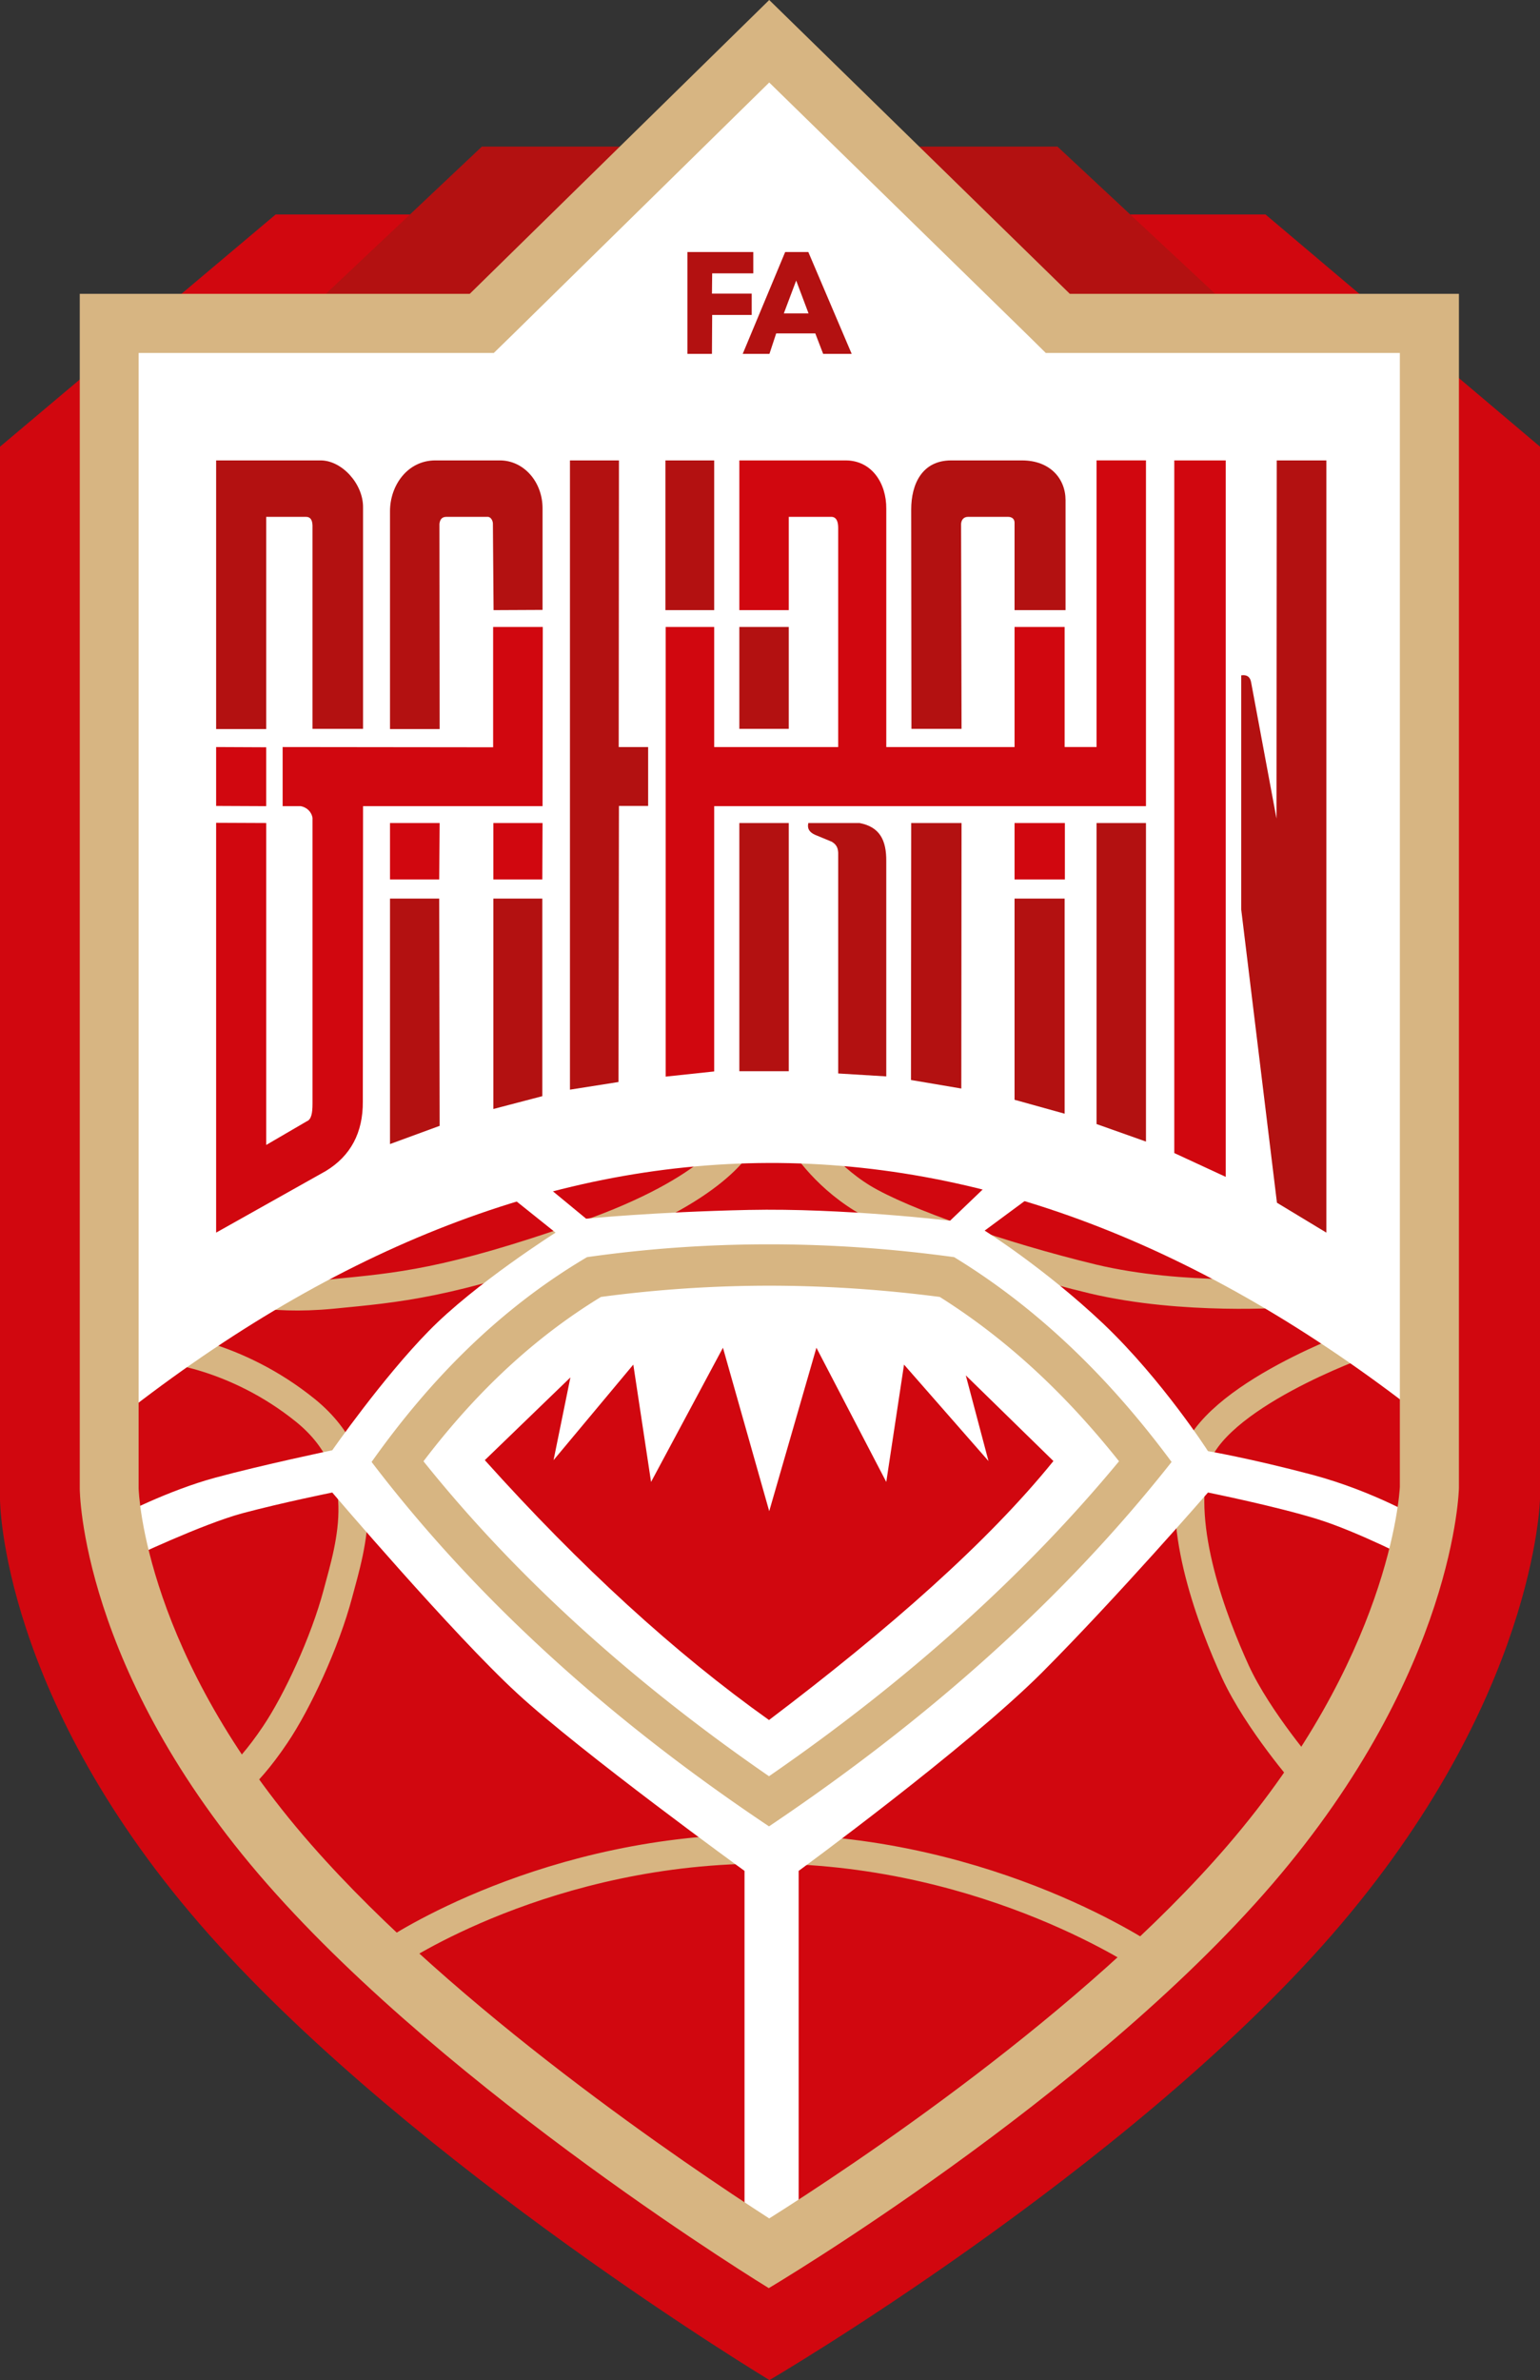
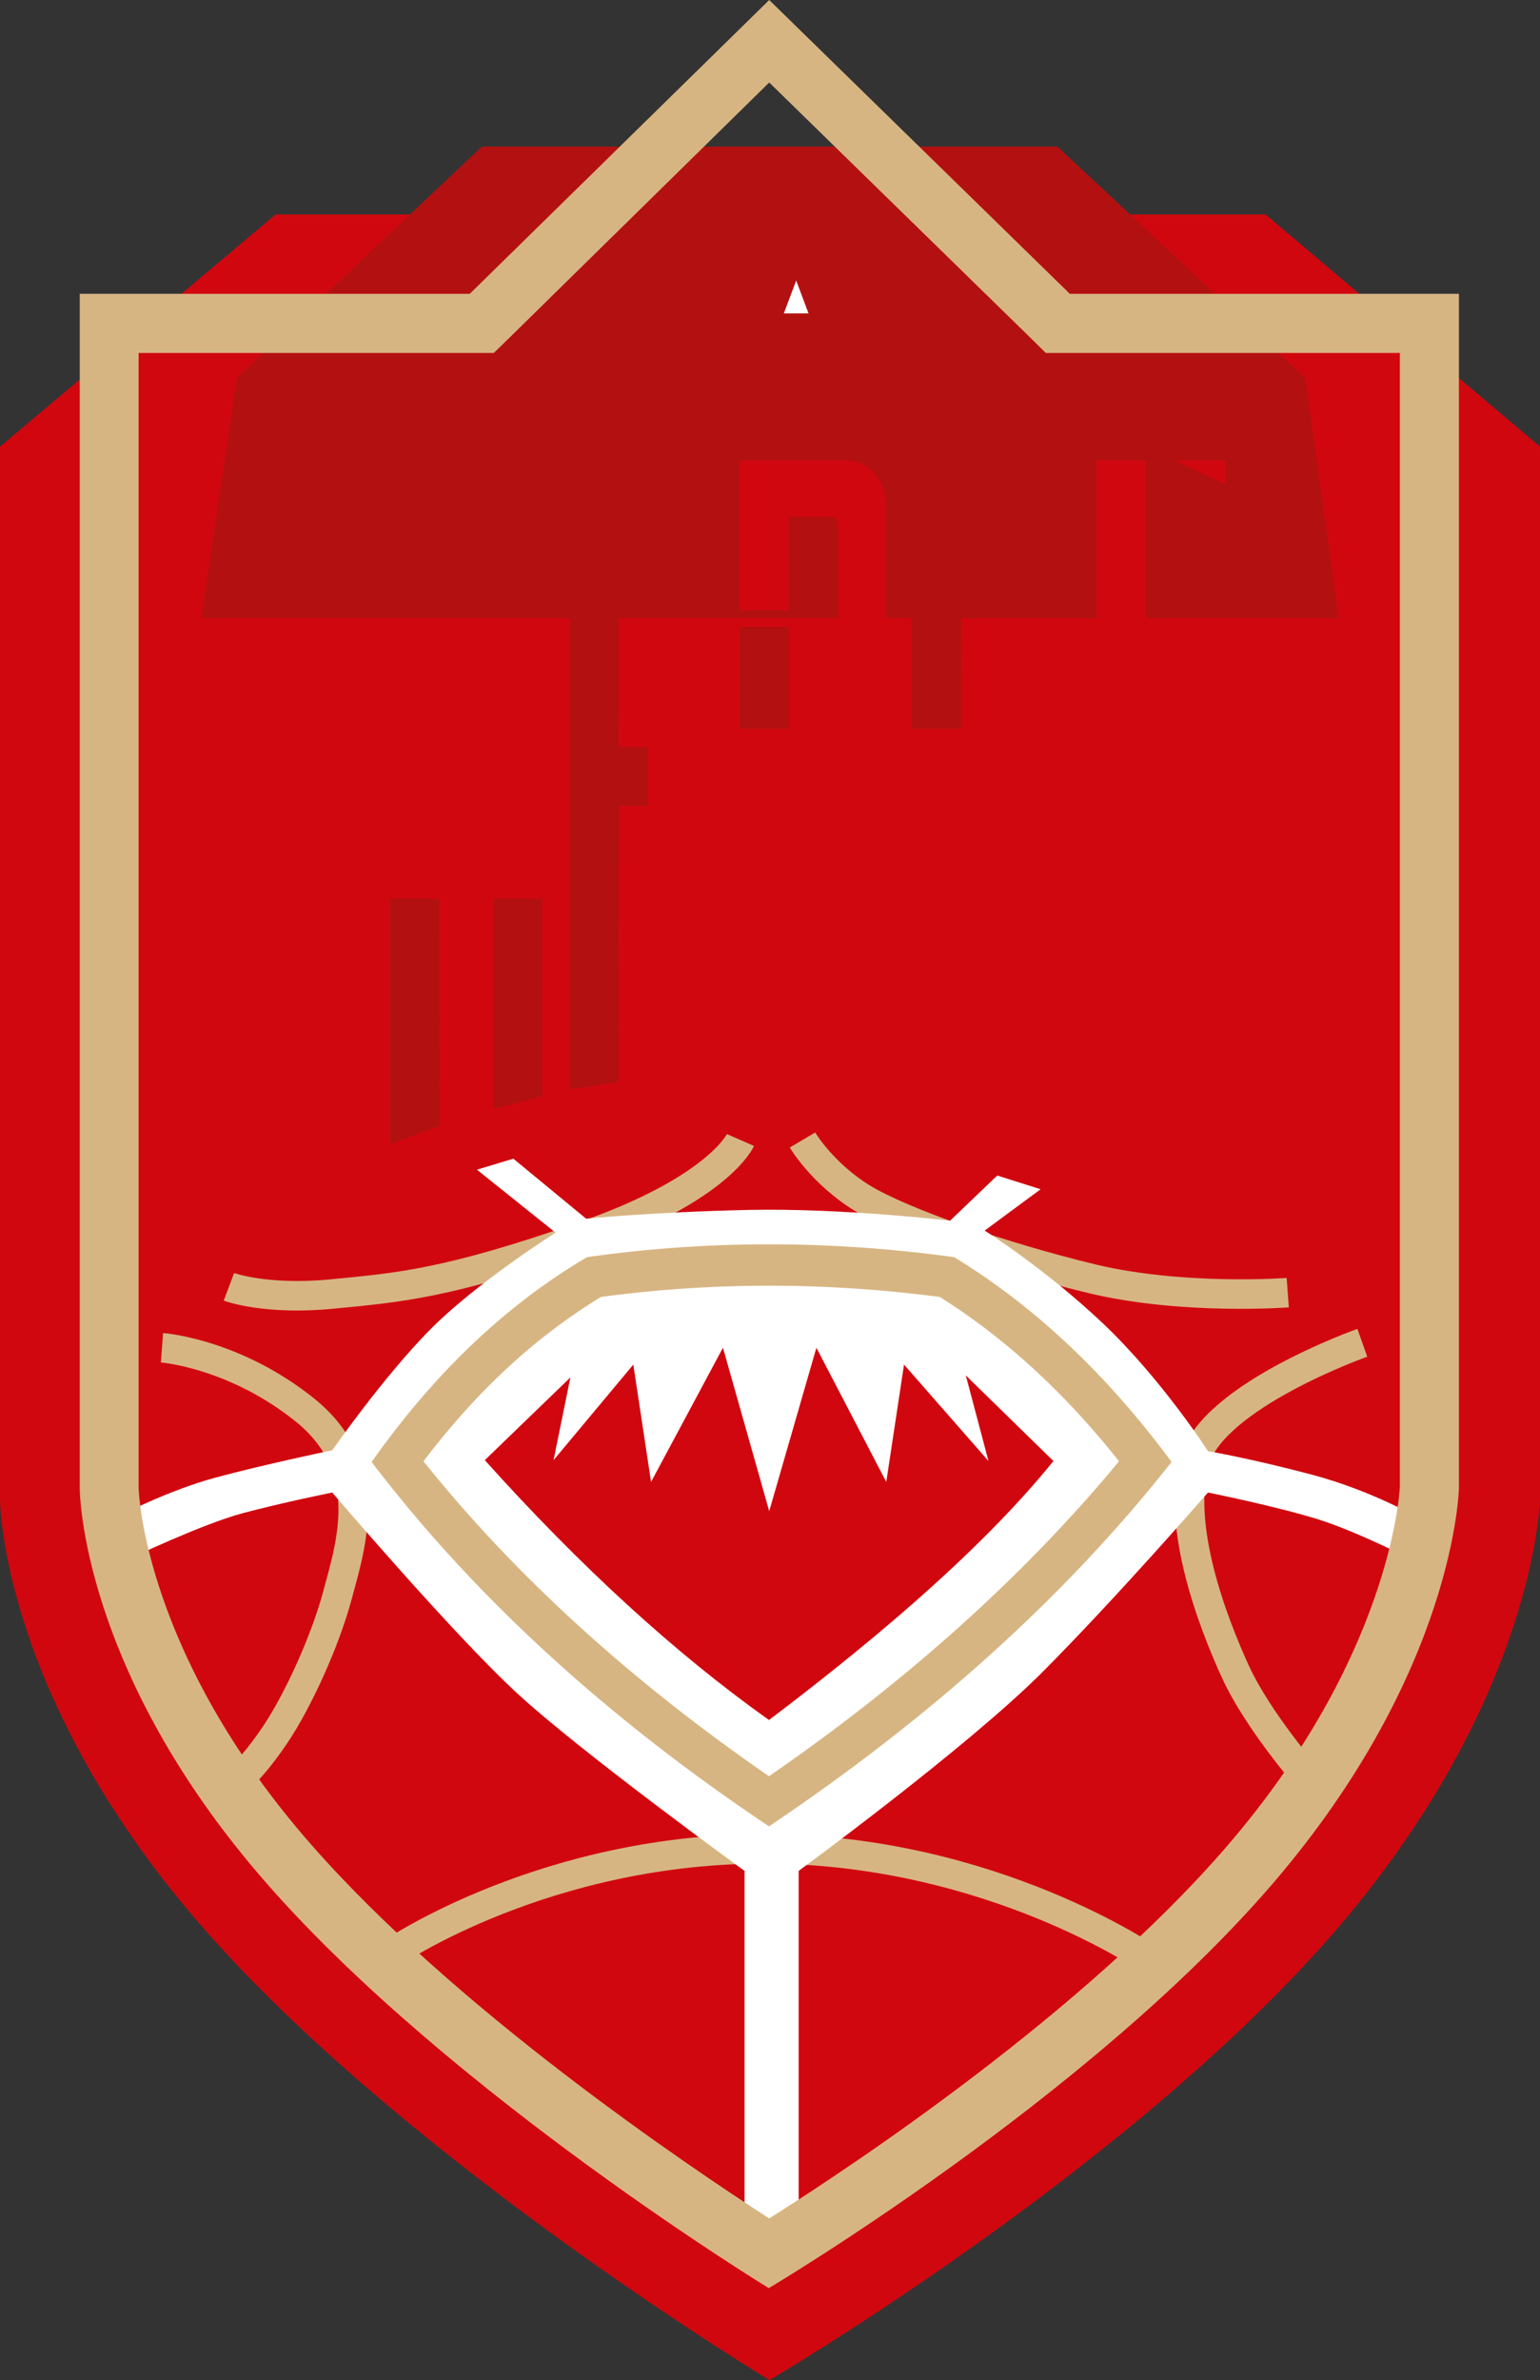
<svg xmlns="http://www.w3.org/2000/svg" viewBox="0 0 254.46 393">
  <rect x="0" y="0" width="254.46" height="393" fill="#333333" stroke="none" />
  <path d="M127.14 393s-58.429-35.19-92.58-73.537C0 280.598 0 247.56 0 247.56V73.76l45.547-38.346h163.556l45.361 38.345v173.652s-.556 33.187-34.374 72.052C185.94 358.626 127.14 393 127.14 393" fill="#d1070f" />
  <path d="M221.204 102.083H33.26L39.126 62.4l40.499-38.197h95.104L215.673 62.4zm0 0" fill="#b31111" />
  <path d="M225.102 221.724s-24.908 8.797-27.767 19.674c-2.932 10.914 3.081 26.504 6.793 34.634 3.75 8.13 11.73 17.261 11.73 17.261m-3.08-79.847s-17.262 1.299-32.221-2.265c-14.923-3.6-31.368-9.28-38.05-13.326-6.644-4.083-9.91-9.614-9.91-9.614m-10.246 0s-3.564 8.13-25.985 15.925c-22.458 7.832-30.402 8.426-41.464 9.502-11.062 1.077-17.076-1.187-17.076-1.187m-11.062 10.06s12.027.89 23.758 10.393c11.693 9.54 7.424 22.273 5.308 30.217-2.116 7.98-6.719 17.892-10.357 23.275-5.308 7.906-8.797 9.428-8.797 9.428m28.286 26.505s25.502-17.373 62.252-17.076c36.75.335 62.623 18.227 62.623 18.227" fill="none" stroke="#d7b582" stroke-width="4.875" stroke-miterlimit="10" />
-   <path d="M127.473 7.981 79.365 53.306H18.3v181.893c71.569-57.055 145.44-58.058 218.345 0l1.3-180.631-65.445-1.893zm0 0" fill="#fff" />
  <path d="M78.808 193.14 91.8 203.535s-13.326 8.427-20.973 16.26c-7.647 7.795-15.925 19.674-15.925 19.674s-11.545 2.412-19.34 4.528c-7.833 2.116-15.925 6.348-15.925 6.348l1.782 7.016s12.027-5.717 18.672-7.499c6.682-1.781 14.811-3.415 14.811-3.415s19.971 23.424 30.55 33.15c10.58 9.762 37.567 29.325 37.567 29.325v59.95l4.083 3.416 4.863-2.933V308.92s27.618-20.194 40.165-32.704c12.51-12.546 27.47-29.77 27.47-29.77s11.21 2.264 18.04 4.38c6.83 2.116 16.26 7.016 16.26 7.016l1.15-6.83s-7.832-4.715-18.226-7.5c-10.394-2.746-17.224-3.897-17.224-3.897s-7.499-11.693-17.224-20.973C172.612 209.4 162.7 203.2 162.7 203.2l9.243-6.83-7.164-2.264-7.795 7.461s-17.707-2.116-33.298-1.782c-15.628.335-26.838 1.448-26.838 1.448l-12.028-9.911zm0 0" fill="#fff" />
  <path d="m174.06 241.25-14.477-14.144 3.75 14.143-13.958-15.925-2.933 19.378-11.544-22.162-7.796 26.987-7.647-26.987-11.878 22.162-2.933-19.378-13.178 15.777 2.784-13.66-14.143 13.66c15.777 17.558 31.442 31.887 46.958 42.912 19.823-14.997 36.156-29.363 46.995-42.764" fill="#d1070f" />
  <path d="M127.102 0 77.62 48.517H13.178v197.298s0 29.994 30.959 65.259c30.55 34.82 82.891 66.744 82.891 66.744s52.638-31.182 83.225-66.744c30.328-35.265 30.81-65.407 30.81-65.407V48.517H176.77Zm0 13.623 42.875 41.873 2.821 2.784h58.503v187.238c-.076 1.448-1.745 28.138-28.435 59.171-23.757 27.618-62.103 53.009-75.764 61.621-13.623-8.798-51.82-34.522-75.652-61.695-27.544-31.367-28.51-58.057-28.546-58.837V58.28h58.688l2.858-2.784zm0 0" fill="#d7b582" />
  <path d="M127.065 205.465c-10.097 0-20.12.705-30.068 2.116-14.403 8.5-25.91 20.156-35.599 33.817 17.41 22.83 39.571 42.726 65.667 60.173 26.245-17.632 48.666-37.53 66.521-60.173-10.171-13.735-21.939-25.28-35.933-33.817-10.283-1.41-20.454-2.116-30.588-2.116m0 6.83c9.318 0 18.783.631 28.212 1.856 10.802 6.793 20.528 15.702 29.623 27.136-15.48 18.709-34.894 36.192-57.835 52.006-22.792-15.702-41.984-33.149-57.092-52.006 8.835-11.62 18.486-20.528 29.326-27.136a210.149 210.149 0 0 1 27.766-1.856" fill="#d7b582" />
-   <path d="M124.467 41.613H113.59v16.815h4.046l.038-6.421h6.534V48.48h-6.57l.037-3.34h6.794zM129.738 41.613l-7.016 16.815h4.417l1.114-3.378h6.46l1.298 3.378h4.715l-7.165-16.815zm0 0" fill="#b31111" />
  <path d="m131.557 46.327-2.042 5.42h4.084zm0 0" fill="#fff" />
-   <path d="M51.635 120.346V86.752c-.038-.89-.334-1.41-1.076-1.41h-6.57v35.041H35.71v-44.36h17.262c3.526 0 7.016 3.861 7.016 7.685v36.638zM72.646 120.383h-8.204v-35.97c0-4.269 2.896-8.39 7.498-8.39h10.654c3.972 0 7.053 3.564 7.053 7.908v16.778l-8.092.038-.111-14.291c0-.409-.297-1.114-.854-1.114h-6.83c-.816 0-1.077.52-1.15 1.188zm0 0" fill="#b31111" />
-   <path d="m43.988 133.116-8.278-.038v-9.726l8.278.038zM72.572 145.217h-8.13V135.9h8.204zM89.61 145.217h-8.092V135.9h8.13zM175.954 145.217h-8.316V135.9h8.316zm0 0" fill="#d1070f" />
  <path d="M35.71 135.863v67.671l18.115-10.17c4.12-2.488 6.163-6.348 6.125-11.471l.038-48.777h29.66l.038-29.585h-8.204v19.86l-34.782-.039v9.763h3.007c.928.185 1.745.853 1.93 1.93v47.181c0 1.56-.185 2.636-.965 2.933l-6.682 3.897V135.9Zm0 0" fill="#d1070f" />
  <path d="M64.442 148.373v40.536l8.204-3.007-.076-37.53zM89.61 148.373h-8.092v34.745l8.092-2.116zM94.176 76.024v103.902l8.018-1.263.076-45.584h4.826v-9.726h-4.863l.038-47.33zM109.952 100.746h8.056V76.024h-8.056zM122.165 120.346h8.167v-16.815h-8.167zm0 0" fill="#b31111" />
  <path d="M130.332 100.746h-8.167V76.024h17.558c4.306 0 6.756 3.75 6.72 7.98v39.35h21.195V103.53h8.278v19.822h5.272v-47.33h8.166v57.093h-71.346v43.803l-8.018.854v-74.242h8.018v19.823h20.49V87.16c0-.966-.259-1.82-1.15-1.82h-7.016zm0 0" fill="#d1070f" />
  <path d="M158.878 120.346H150.6l-.038-36.23c0-4.157 1.782-8.092 6.607-8.092h11.694c4.64 0 7.201 3.007 7.201 6.57v18.152h-8.426v-14.44c0-.594-.409-.965-1.077-.965h-6.607c-.743 0-1.114.52-1.151 1.188zm0 0" fill="#b31111" />
-   <path d="M202.532 76.024h-8.5v114.37l8.5 3.934zm0 0" fill="#d1070f" />
-   <path d="m210.959 76.024-.038 59.134-4.195-22.496c-.148-.89-.705-1.299-1.633-1.15v38.68l5.902 48.405 8.167 4.937V76.024ZM130.332 135.9h-8.167v40.982h8.167zM133.561 135.9c-.222.965.223 1.522 1.077 1.93l2.784 1.151c.78.446 1.04 1.04 1.076 1.819v36.453l7.944.483v-35.488c.038-3.564-1.113-5.717-4.417-6.348zM150.563 135.9l-.038 42.43 8.315 1.41.038-43.84zM167.638 148.373v33.223l8.278 2.301v-35.524ZM181.188 135.9v49.705l8.166 2.895v-52.6zm0 0" fill="#b31111" />
+   <path d="M202.532 76.024h-8.5l8.5 3.934zm0 0" fill="#d1070f" />
</svg>